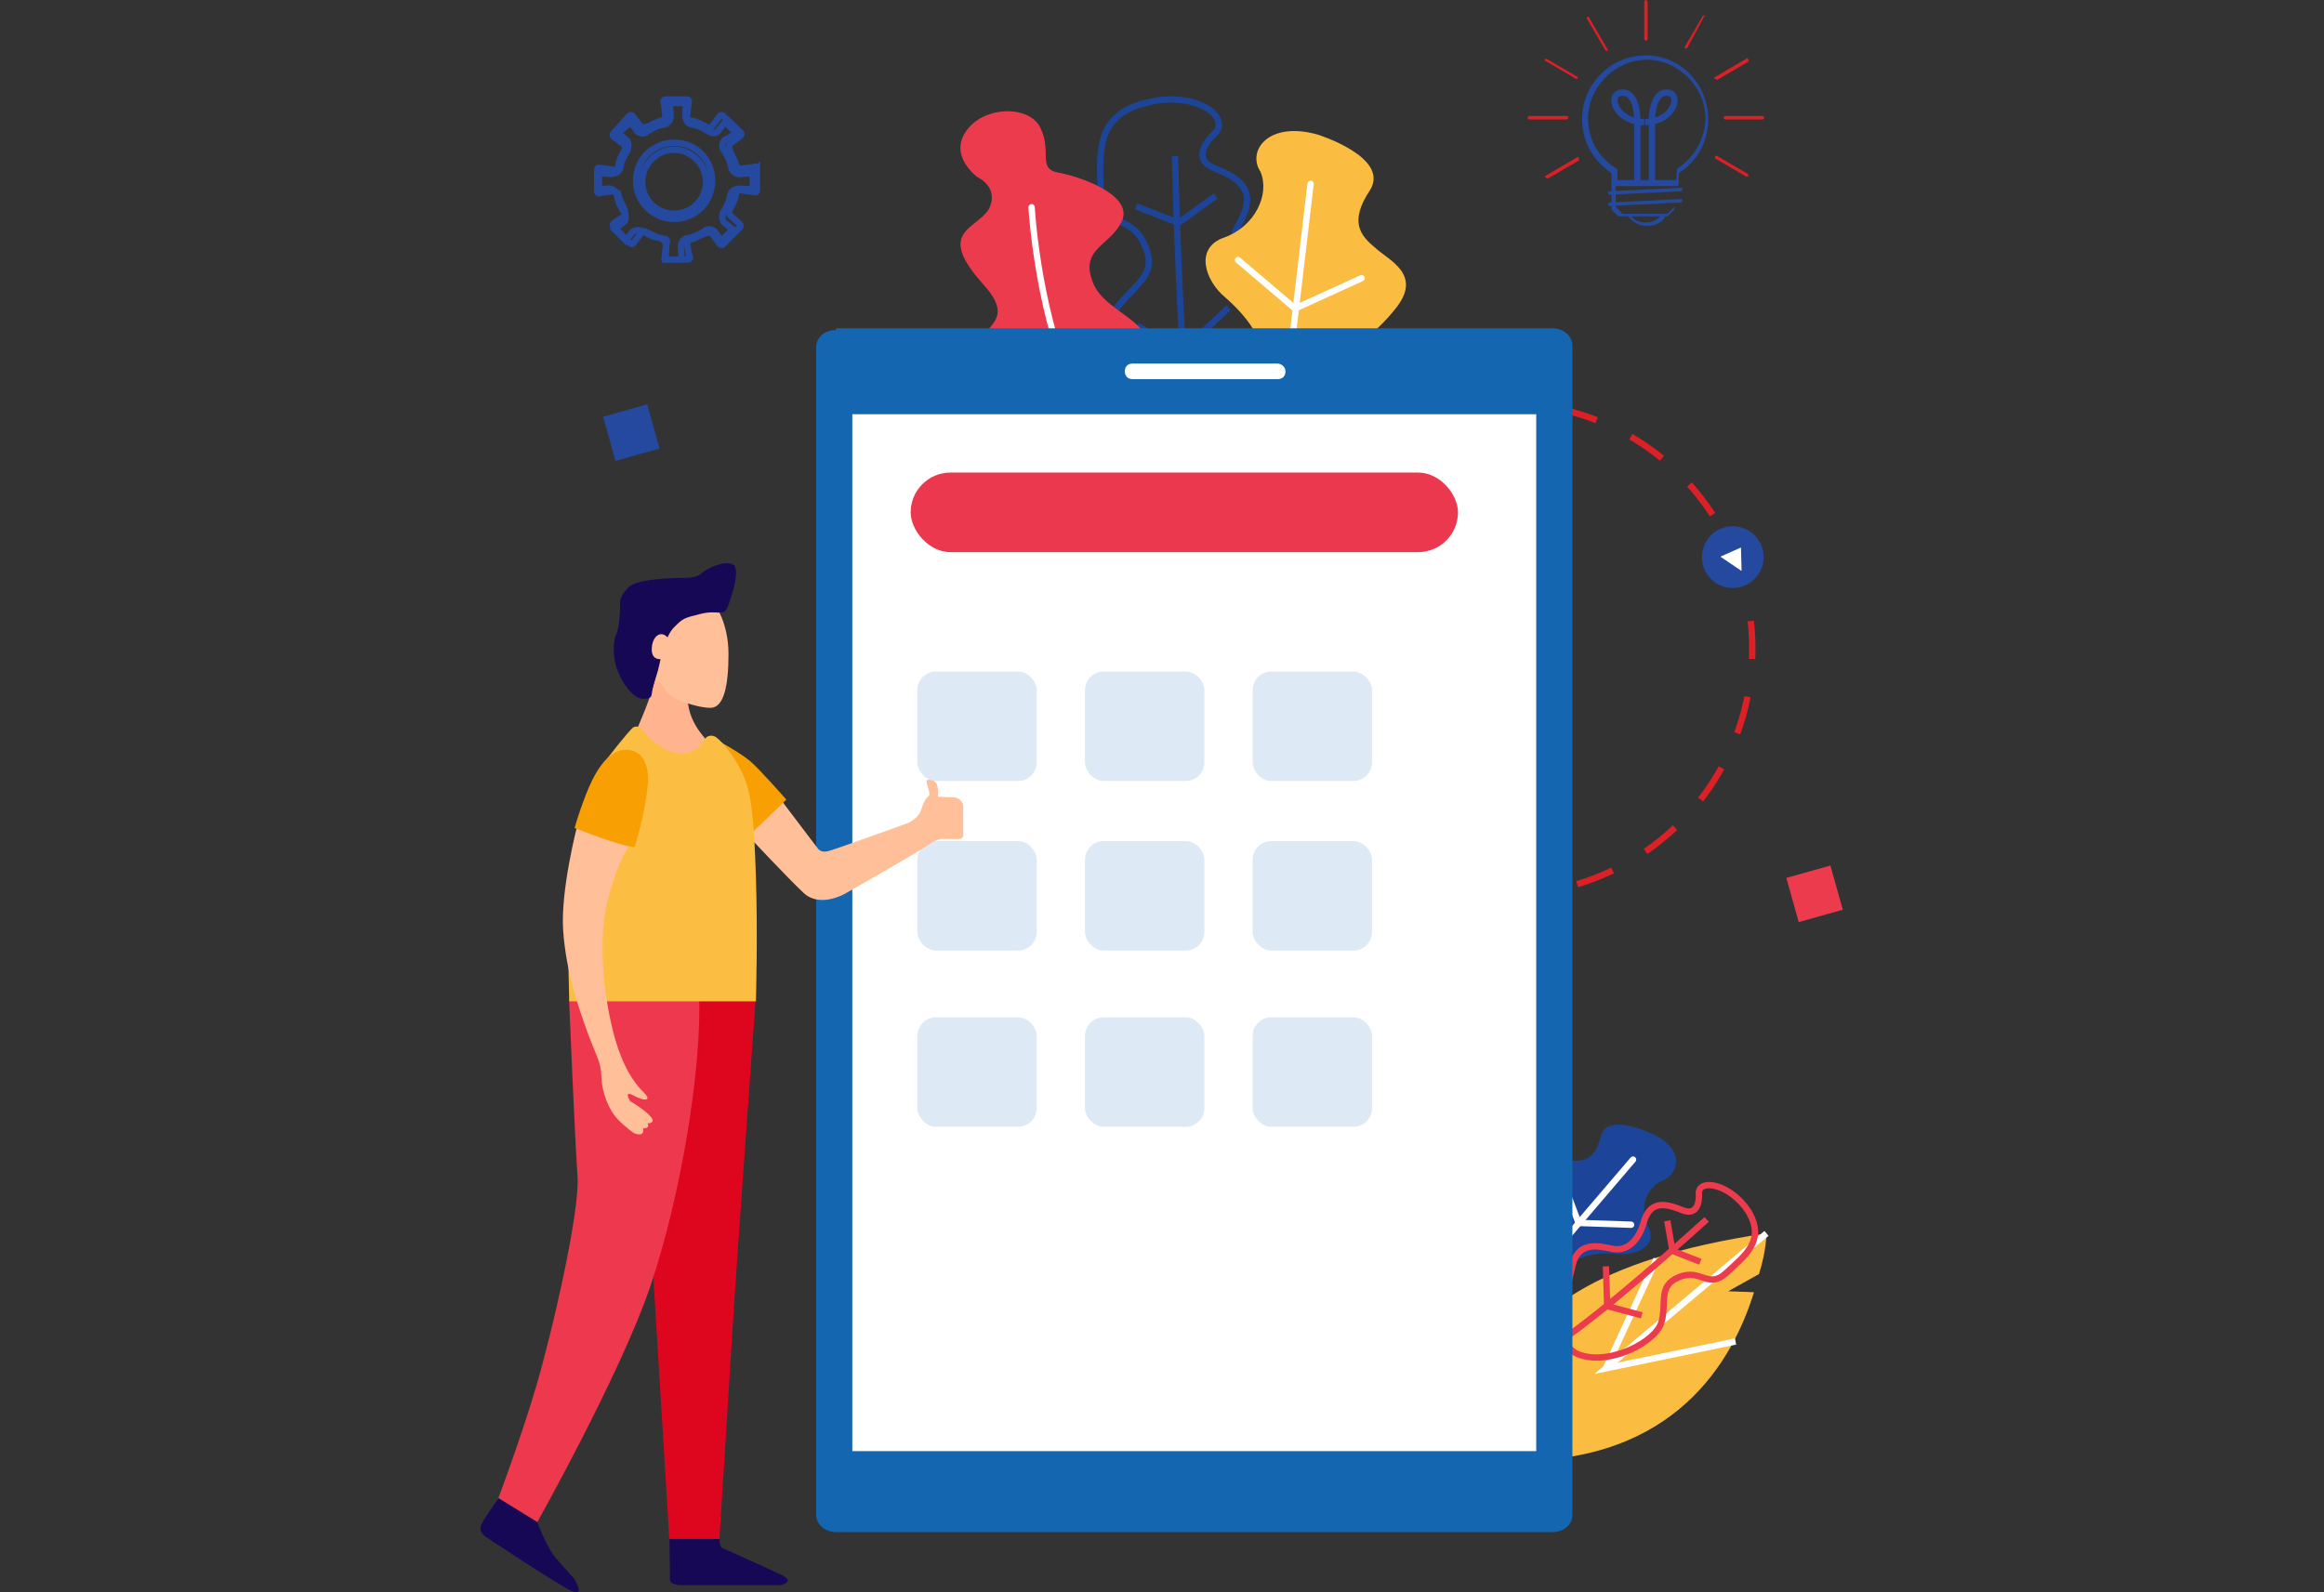
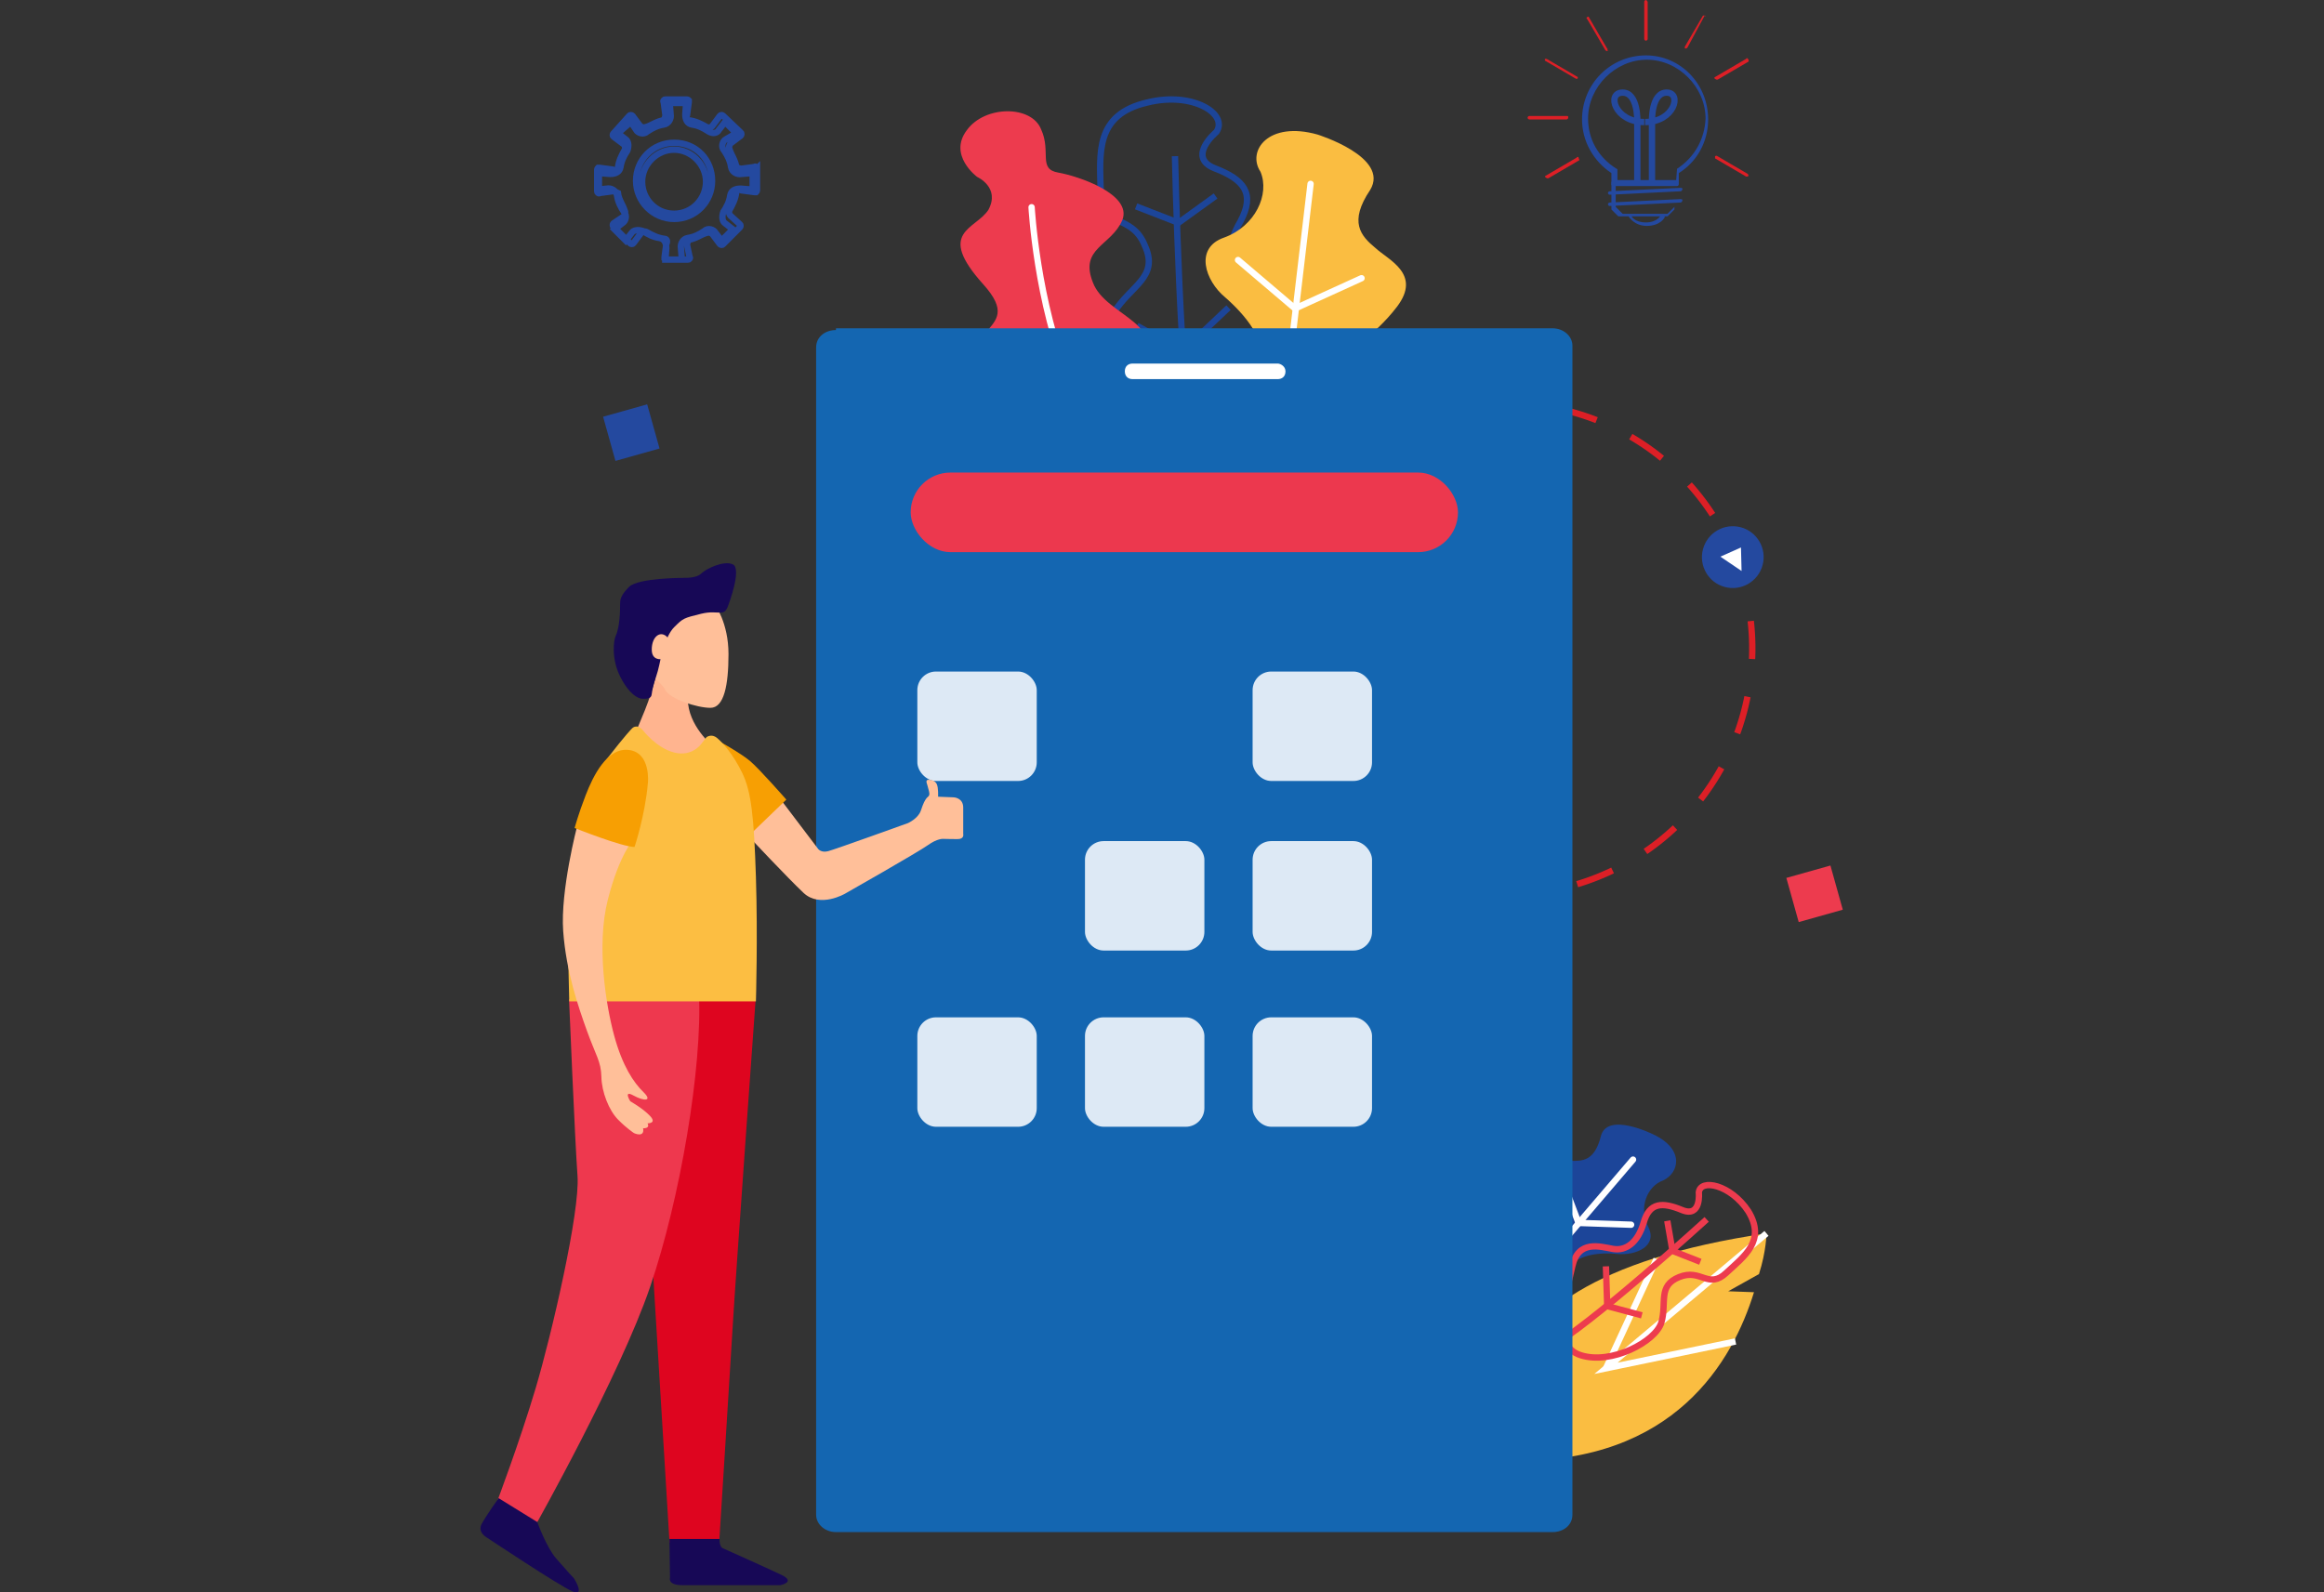
<svg xmlns="http://www.w3.org/2000/svg" width="445" height="305" viewBox="0 0 445 305" fill="none">
  <rect x="0" y="0" width="445" height="305" fill="#333333" stroke="none" />
  <path d="M338.245 236.231C338.245 236.231 338.228 239.607 336.808 244.021L330.915 247.315L335.855 247.496C331.782 260.717 320.62 280.202 289.722 279.783C289.797 280.485 270.972 246.1 338.245 236.231Z" fill="#FABD41" />
  <path d="M332.323 256.931L307.51 262.074L338.245 236.231" stroke="white" stroke-width="1.213" stroke-miterlimit="10" />
  <path d="M317.195 241.15L307.512 262.075" stroke="white" stroke-width="1.213" stroke-miterlimit="10" />
  <path d="M316.528 217.249C316.528 217.249 307.73 212.864 306.535 217.609C305.34 222.354 303.075 222.419 300.605 222.328C298.135 222.238 293.979 220.552 293.009 225.628C292.057 230.879 293.873 233.703 291.61 235.544C289.346 237.384 282.858 247.49 288.079 248.529C293.114 249.588 298.502 245.104 300.334 242.777C302.148 240.275 306.453 239.814 309.709 240.175C313.34 240.497 317.493 238.631 315.583 234.929C313.672 231.228 315.504 227.125 318.423 226.102C321.491 224.708 322.705 220.139 316.528 217.249Z" fill="#1C4599" />
  <path d="M312.694 222.098L287.127 252.004" stroke="white" stroke-width="1.213" stroke-miterlimit="10" stroke-linecap="round" stroke-linejoin="round" />
  <path d="M299.09 225.864L302.257 234.226L312.326 234.568" stroke="white" stroke-width="1.213" stroke-miterlimit="10" stroke-linecap="round" stroke-linejoin="round" />
  <path d="M325.291 228.384C325.291 228.384 325.818 233.3 322.056 231.75C318.293 230.199 315.842 230.284 314.739 234.131C313.637 237.978 311.355 239.643 308.847 239.202C306.339 238.76 302.221 237.425 301.064 242.521C299.925 247.793 296.636 257.733 302.7 259.57C308.577 261.426 316.997 256.973 318.118 253.302C319.22 249.455 317.366 246.28 321.538 244.59C325.71 242.9 327.097 247.013 330.539 243.803C333.981 240.594 338.209 237.655 334.763 231.987C331.373 226.845 325.571 225.691 325.291 228.384Z" stroke="#ED3B4E" stroke-width="1.213" stroke-miterlimit="10" />
  <path d="M326.793 233.55C326.793 233.55 304.028 254.278 296.675 258.084" stroke="#ED3B4E" stroke-width="1.213" stroke-miterlimit="10" />
  <path d="M307.504 242.542L307.751 250.15L314.376 251.927" stroke="#ED3B4E" stroke-width="1.213" stroke-miterlimit="10" />
  <path d="M319.252 233.825L320.247 239.579L325.581 241.671" stroke="#ED3B4E" stroke-width="1.213" stroke-miterlimit="10" />
  <path d="M276.396 169.726C251.356 163.017 236.509 137.232 243.234 112.134C249.959 87.036 275.709 72.129 300.75 78.839C325.79 85.548 340.637 111.333 333.912 136.431C327.187 161.529 301.437 176.436 276.396 169.726Z" stroke="#DD1F26" stroke-width="1.213" stroke-miterlimit="10" stroke-dasharray="7.28 7.28" />
  <path d="M330.262 112.425C327.111 111.581 325.243 108.336 326.089 105.177C326.935 102.018 330.176 100.142 333.327 100.987C336.479 101.831 338.347 105.076 337.501 108.235C336.654 111.393 333.414 113.269 330.262 112.425Z" fill="#24499F" />
  <path d="M333.477 109.361L329.419 106.616L333.362 104.857L333.477 109.361Z" fill="white" />
  <path d="M232.922 25.268C232.922 25.268 227.133 30.076 232.591 32.231C238.215 34.386 240.365 37.038 237.553 42.343C234.411 47.648 235.403 51.792 238.215 53.782C241.357 55.771 247.146 58.755 242.515 65.551C237.884 72.514 230.276 86.439 222.172 82.626C213.902 78.813 209.933 65.22 213.241 59.915C216.548 54.61 222.006 53.118 219.195 46.985C216.714 40.851 210.925 43.835 210.76 36.707C210.594 29.413 209.602 21.953 219.691 19.632C228.291 17.477 235.238 21.787 232.922 25.268Z" stroke="#1C4599" stroke-width="1.213" stroke-miterlimit="10" />
  <path d="M224.985 29.911C224.985 29.911 225.978 75.83 228.624 87.269" stroke="#1C4599" stroke-width="1.213" stroke-miterlimit="10" />
  <path d="M235.239 58.921L226.473 67.21L217.707 62.403" stroke="#1C4599" stroke-width="1.213" stroke-miterlimit="10" />
  <path d="M232.758 37.536L225.646 42.675L217.542 39.525" stroke="#1C4599" stroke-width="1.213" stroke-miterlimit="10" />
  <path d="M252.274 25.767C252.274 25.767 266.167 30.077 262.363 36.376C258.228 42.51 260.543 45.162 263.355 47.483C265.836 49.804 272.286 52.456 267.49 58.755C262.693 65.055 257.897 66.381 258.228 70.691C258.559 75.001 254.093 92.407 247.643 88.429C241.027 84.616 240.531 74.172 241.523 69.531C242.516 65.221 238.381 60.247 234.577 56.932C230.773 53.782 228.623 47.483 234.411 45.493C240.365 43.339 243.177 37.205 241.358 32.895C238.712 28.916 242.846 23.114 252.274 25.767Z" fill="#FABD41" />
  <path d="M250.95 35.215L244.004 94.065" stroke="white" stroke-width="1.213" stroke-miterlimit="10" stroke-linecap="round" stroke-linejoin="round" />
  <path d="M260.709 53.285L247.973 59.087L237.058 49.804" stroke="white" stroke-width="1.213" stroke-miterlimit="10" stroke-linecap="round" stroke-linejoin="round" />
  <path d="M187.111 33.889C187.111 33.889 181.487 29.744 185.126 24.937C188.599 20.13 197.53 20.13 199.35 24.771C201.334 29.081 198.688 32.397 202.657 33.06C206.461 33.723 216.881 37.204 214.896 42.178C212.746 47.151 206.627 47.482 209.273 54.113C211.754 60.744 224.655 61.904 218.039 71.188C211.423 80.305 196.042 92.904 188.103 77.156C180.495 61.407 197.365 64.557 188.268 54.445C179.172 44.333 186.78 44.001 189.261 40.188C191.576 35.878 187.111 33.889 187.111 33.889Z" fill="#ED3B4E" />
  <path d="M197.529 39.691C197.529 39.691 198.522 57.926 204.807 73.011C211.091 88.097 215.061 90.086 215.061 90.086" stroke="white" stroke-width="1.213" stroke-miterlimit="10" stroke-linecap="round" stroke-linejoin="round" />
  <path d="M160.068 63.212C157.981 63.212 156.272 64.54 156.272 66.531V290.118C156.272 291.944 157.981 293.438 160.068 293.438H297.29C299.378 293.438 301.086 292.11 301.086 290.118V66.2C301.086 64.374 299.378 62.88 297.29 62.88H160.068V63.212Z" fill="#1466B1" />
-   <path d="M295.371 78.123H161.99V279.147H295.371V78.123Z" fill="white" stroke="#1466B1" stroke-width="2.426" stroke-miterlimit="10" />
  <rect x="174.376" y="90.509" width="104.799" height="15.243" rx="7.622" fill="#EC384E" />
  <path d="M246.146 71.123C246.146 72.118 245.484 72.615 244.657 72.615H216.871C215.879 72.615 215.383 71.952 215.383 71.123C215.383 70.128 216.044 69.631 216.871 69.631H244.657C245.153 69.631 246.146 70.128 246.146 71.123Z" fill="white" />
  <path d="M350.491 165.773L342.051 168.146L344.418 176.606L352.858 174.234L350.491 165.773Z" fill="#ED3B4E" />
  <path d="M123.922 77.443L115.481 79.815L117.848 88.275L126.289 85.903L123.922 77.443Z" fill="#24499F" />
  <path d="M144.783 31.985C144.783 31.985 144.617 31.819 144.452 31.985L141.971 32.316C141.64 32.316 141.309 32.151 140.979 31.985C140.813 30.659 139.986 29.664 139.656 28.504C139.49 28.338 139.656 27.841 139.821 27.509L141.806 26.017C141.806 26.017 141.971 25.851 141.971 25.686C141.971 25.52 141.971 25.52 141.806 25.354L138.498 22.204C138.498 22.204 138.332 22.039 138.167 22.039C138.002 22.039 138.002 22.039 137.836 22.204L136.348 24.194C136.182 24.359 135.686 24.525 135.355 24.359C134.198 23.696 133.205 23.199 131.882 23.033C131.551 23.033 131.221 22.702 131.551 22.039L131.882 19.552C131.882 19.386 131.882 19.386 131.882 19.221C131.882 19.221 131.717 19.055 131.551 19.055H127.417C127.251 19.055 127.251 19.055 127.086 19.221C127.086 19.221 126.92 19.386 127.086 19.552L127.417 22.039C127.417 22.37 127.251 22.702 127.086 23.033C125.763 23.199 124.77 24.028 123.613 24.359C123.447 24.525 122.951 24.359 122.62 24.194L121.132 22.204C121.132 22.204 120.966 22.039 120.801 22.039C120.635 22.039 120.635 22.039 120.47 22.204L117.493 25.52C117.493 25.52 117.328 25.686 117.328 25.851C117.328 26.017 117.328 26.017 117.493 26.183L119.478 27.675C119.643 27.841 119.809 28.338 119.643 28.669C118.982 29.83 118.485 30.825 118.32 32.151C118.32 32.482 117.989 32.814 117.328 32.482L114.847 32.151C114.681 32.151 114.681 32.151 114.516 32.151C114.516 32.151 114.351 32.316 114.351 32.482V36.627C114.351 36.792 114.351 36.792 114.516 36.958C114.516 36.958 114.681 37.124 114.847 36.958L117.328 36.627C117.658 36.627 117.989 36.792 118.32 36.958C118.485 38.284 119.312 39.279 119.643 40.439C119.809 40.605 119.643 41.102 119.478 41.434L117.493 42.76C117.493 42.76 117.328 42.926 117.328 43.092C117.328 43.258 117.328 43.258 117.493 43.423L120.635 46.573C120.635 46.573 120.801 46.739 120.966 46.739C121.132 46.739 121.132 46.739 121.297 46.573L122.786 44.584C122.951 44.418 123.447 44.252 123.778 44.418C124.936 45.081 125.928 45.578 127.251 45.744C127.582 45.744 127.913 46.076 127.582 46.739L127.251 49.225C127.251 49.391 127.251 49.391 127.251 49.557C127.251 49.557 127.417 49.723 127.582 49.723H131.717C131.882 49.723 131.882 49.723 132.048 49.557C132.048 49.557 132.213 49.391 132.048 49.225L131.551 46.905C131.551 46.573 131.717 46.242 131.882 45.91C133.205 45.744 134.198 44.915 135.355 44.584C135.521 44.418 136.017 44.584 136.348 44.749L137.836 46.739C137.836 46.739 138.002 46.905 138.167 46.905C138.332 46.905 138.332 46.905 138.498 46.739L141.64 43.589C141.64 43.589 141.806 43.423 141.806 43.258C141.806 43.092 141.806 43.092 141.64 42.926L139.821 41.268C139.656 41.102 139.49 40.605 139.656 40.274C140.317 39.113 140.813 38.119 140.979 36.792C140.979 36.461 141.31 36.129 141.971 36.461L144.452 36.792C144.617 36.792 144.617 36.792 144.783 36.792C144.783 36.792 144.948 36.627 144.948 36.461V32.316C144.783 32.482 144.783 32.316 144.783 31.985ZM143.956 36.295L141.806 36.129C140.813 36.129 139.986 36.461 139.821 37.456C139.656 38.616 139.159 39.611 138.498 40.605C138.167 41.6 138.332 42.429 138.829 42.76L140.317 43.921L138.167 46.076L137.009 44.584C136.679 43.921 135.521 43.589 134.859 44.252C133.867 44.915 132.874 45.413 131.717 45.578C130.724 45.744 130.228 46.739 130.394 47.568L130.559 49.723H127.417L127.582 47.568C127.582 46.573 127.251 45.744 126.259 45.578C125.101 45.413 124.109 44.915 123.116 44.252C122.124 43.921 121.297 44.086 120.966 44.584L119.809 46.076L117.658 43.921L119.147 42.76C119.809 42.429 120.139 41.268 119.478 40.605C118.816 39.611 118.32 38.616 118.155 37.456C117.989 36.461 116.997 35.964 116.17 36.129L114.681 36.295V33.145L116.831 33.311C117.824 33.311 118.651 32.98 118.816 31.985C118.982 30.825 119.478 29.83 120.139 28.835C120.47 27.841 120.305 27.012 119.809 26.68L118.32 25.52L120.801 23.365L121.793 24.857C122.124 25.52 123.282 25.851 123.943 25.188C124.936 24.525 125.928 24.028 127.086 23.862C128.078 23.696 128.574 22.702 128.409 21.873L128.244 19.718H131.386L131.221 21.873C131.221 22.867 131.551 23.696 132.544 23.862C133.701 24.028 134.694 24.525 135.686 25.188C136.513 25.686 137.34 25.52 137.671 24.857L138.829 23.365L140.979 25.52L138.994 26.68C138.332 27.012 138.002 28.172 138.663 28.835C139.325 29.83 139.821 30.825 139.986 31.985C140.152 32.98 141.144 33.477 141.971 33.311L144.121 33.145V36.295H143.956Z" stroke="#24499F" stroke-width="1.213" stroke-miterlimit="10" />
  <path d="M129.071 27.343C124.936 27.343 121.794 30.659 121.794 34.638C121.794 38.616 125.102 41.931 129.071 41.931C133.206 41.931 136.348 38.616 136.348 34.638C136.348 30.659 133.371 27.343 129.071 27.343ZM129.071 40.937C125.598 40.937 122.952 38.119 122.952 34.803C122.952 31.488 125.763 28.67 129.071 28.67C132.379 28.67 135.191 31.488 135.191 34.803C135.191 38.119 132.544 40.937 129.071 40.937Z" stroke="#24499F" stroke-width="1.213" stroke-miterlimit="10" />
  <path d="M321.122 34.647H308.883C308.717 34.647 308.552 34.812 308.552 34.978V39.951V40.117L309.875 41.443H310.04H319.137H319.302L320.625 40.117V39.951V34.978C321.452 34.812 321.452 34.647 321.122 34.647ZM320.625 39.62L319.302 40.946H310.702L309.379 39.62V35.31H320.625V39.62Z" fill="#24499F" />
  <path d="M321.783 35.973L308.22 36.636C308.055 36.636 307.89 36.802 307.89 36.968C307.89 37.133 308.055 37.299 308.22 37.299L321.783 36.636C321.948 36.636 322.113 36.47 322.113 36.304C322.279 36.139 322.113 35.973 321.783 35.973Z" fill="#24499F" />
  <path d="M321.783 38.127L308.22 38.791C308.055 38.791 307.89 38.956 307.89 39.122C307.89 39.288 308.055 39.454 308.22 39.454L321.783 38.791C321.948 38.791 322.113 38.625 322.113 38.459C322.279 38.293 322.113 38.127 321.783 38.127Z" fill="#24499F" />
  <path d="M315.167 10.609C308.386 10.609 302.928 16.079 302.928 22.876C302.928 27.021 305.078 30.833 308.551 33.154V35.309C308.551 35.475 308.716 35.641 308.882 35.641H321.121C321.286 35.641 321.452 35.475 321.452 35.309V33.154C324.925 30.999 327.075 27.186 327.075 22.876C327.075 16.079 321.782 10.609 315.167 10.609ZM321.121 32.325L320.955 34.48H309.709V32.491C309.709 32.491 309.709 32.325 309.543 32.325C306.07 30.17 304.085 26.689 304.085 22.71C304.085 16.577 309.378 11.438 315.332 11.438C321.452 11.438 326.579 16.743 326.579 22.71C326.413 26.689 324.429 30.17 321.121 32.325Z" fill="#24499F" />
  <path d="M318.31 41.111C318.144 41.111 317.979 41.111 317.979 41.277C317.979 41.277 317.317 42.603 315.167 42.603C313.017 42.603 312.356 41.443 312.356 41.277C312.356 41.111 312.19 41.111 312.025 41.111C311.859 41.111 311.859 41.277 311.859 41.443C311.859 41.443 312.852 43.267 315.333 43.267C317.813 43.267 318.806 41.775 318.806 41.443C318.64 41.443 318.64 41.277 318.31 41.111Z" fill="#24499F" />
  <path d="M299.95 22.213H292.839C292.673 22.213 292.508 22.379 292.508 22.545C292.508 22.711 292.673 22.877 292.839 22.877H299.95C300.116 22.877 300.281 22.711 300.281 22.545C300.281 22.213 300.281 22.213 299.95 22.213Z" fill="#DD1F26" />
-   <path d="M337.495 22.213H330.384C330.218 22.213 330.053 22.379 330.053 22.545C330.053 22.711 330.218 22.877 330.384 22.877H337.495C337.661 22.877 337.826 22.711 337.826 22.545C337.661 22.213 337.495 22.213 337.495 22.213Z" fill="#DD1F26" />
  <path d="M302.265 30.171C302.265 30.005 301.935 30.005 301.935 30.171L295.98 33.652C295.815 33.652 295.815 33.984 295.98 33.984C295.98 33.984 296.146 34.15 296.311 34.15C296.311 34.15 296.311 34.15 296.477 34.15L302.431 30.668C302.265 30.337 302.265 30.171 302.265 30.171Z" fill="#DD1F26" />
  <path d="M334.683 11.272C334.683 11.107 334.353 11.107 334.353 11.272L328.398 14.754C328.233 14.754 328.233 15.085 328.398 15.085C328.398 15.085 328.564 15.251 328.729 15.251C328.729 15.251 328.729 15.251 328.895 15.251L334.849 11.77C334.849 11.604 334.849 11.438 334.683 11.272Z" fill="#DD1F26" />
  <path d="M326.412 2.984C326.247 2.984 326.082 2.984 326.082 2.984L322.608 8.952C322.608 9.117 322.608 9.283 322.608 9.283C322.608 9.283 322.608 9.283 322.774 9.283C322.939 9.283 322.939 9.283 323.105 9.117L326.412 2.984C326.743 3.315 326.743 2.984 326.412 2.984Z" fill="#DD1F26" />
  <path d="M315.166 0C315 0 314.835 0.166 314.835 0.332V7.46C314.835 7.626 315 7.791 315.166 7.791C315.331 7.791 315.497 7.626 315.497 7.46V0.332C315.331 0.166 315.331 0 315.166 0Z" fill="#DD1F26" />
  <path d="M307.723 9.283L304.25 3.316C304.25 3.15 303.919 3.15 303.919 3.316C303.754 3.316 303.754 3.647 303.919 3.647L307.392 9.615C307.392 9.615 307.558 9.781 307.723 9.781C307.723 9.781 307.723 9.781 307.888 9.781C307.723 9.615 307.888 9.283 307.723 9.283Z" fill="#DD1F26" />
  <path d="M334.682 33.321L328.728 29.84C328.563 29.84 328.397 29.84 328.397 30.005C328.397 30.171 328.397 30.337 328.397 30.337L334.352 33.818C334.352 33.818 334.352 33.818 334.517 33.818C334.517 33.818 334.682 33.818 334.848 33.652C334.848 33.818 334.848 33.652 334.682 33.321Z" fill="#DD1F26" />
  <path d="M302.1 14.754L296.146 11.273C295.981 11.273 295.815 11.273 295.815 11.273C295.815 11.438 295.815 11.604 295.815 11.604L301.77 15.085C301.77 15.085 301.77 15.085 301.935 15.085C302.1 15.085 302.1 15.085 302.1 14.754C302.266 14.92 302.266 14.754 302.1 14.754Z" fill="#DD1F26" />
  <path d="M316.323 34.647V23.208C316.323 23.208 316.158 17.738 319.135 17.738C322.112 17.738 320.623 23.374 315 23.374" stroke="#24499F" stroke-width="1.213" stroke-miterlimit="10" />
  <path d="M313.512 34.647V23.209C313.512 23.209 313.678 17.738 310.7 17.738C307.558 17.738 309.212 23.374 314.835 23.374" stroke="#24499F" stroke-width="1.213" stroke-miterlimit="10" />
  <rect x="175.652" y="128.618" width="22.865" height="20.96" rx="3.567" fill="#DDE9F5" />
-   <rect x="175.652" y="161.095" width="22.865" height="20.96" rx="3.567" fill="#DDE9F5" />
  <rect x="175.652" y="194.849" width="22.865" height="20.96" rx="3.567" fill="#DDE9F5" />
-   <rect x="207.751" y="128.618" width="22.865" height="20.96" rx="3.567" fill="#DDE9F5" />
  <rect x="207.751" y="161.095" width="22.865" height="20.96" rx="3.567" fill="#DDE9F5" />
  <rect x="207.751" y="194.849" width="22.865" height="20.96" rx="3.567" fill="#DDE9F5" />
  <rect x="239.851" y="128.618" width="22.865" height="20.96" rx="3.567" fill="#DDE9F5" />
  <rect x="239.851" y="161.095" width="22.865" height="20.96" rx="3.567" fill="#DDE9F5" />
  <rect x="239.851" y="194.849" width="22.865" height="20.96" rx="3.567" fill="#DDE9F5" />
  <path d="M144.732 190.826C144.732 190.826 140.861 244.42 140.305 253.924C139.741 263.428 137.707 295.444 137.707 295.444H128.2L121.784 190.239L144.732 190.826Z" fill="#DE051F" />
  <path d="M108.961 191.387C108.961 191.387 110.082 218.388 110.583 225.234C111.076 232.08 105.655 255.489 102.564 265.891C99.463 276.302 95.1 287.825 95.1 287.825L102.564 292.092C102.564 292.092 118.684 263.446 124.463 246.545C130.234 229.644 134.535 204.349 133.827 190.097L108.961 191.387Z" fill="#EE384E" />
  <path d="M149.42 153.04L156.669 162.606C156.669 162.606 157.233 163.371 158.577 163.024C159.912 162.678 173.864 157.645 173.864 157.645C173.864 157.645 175.808 156.783 176.328 155.245C176.839 153.707 177.081 153.333 177.385 152.915C177.69 152.498 178.138 152.551 177.878 151.52C177.618 150.497 177.475 150.07 177.475 150.07C177.475 150.07 177.17 149.35 177.779 149.35C178.389 149.35 179.043 149.493 179.383 150.195C179.706 150.897 179.625 152.595 179.625 152.595L182.609 152.711C182.609 152.711 184.437 152.773 184.437 154.667C184.437 156.561 184.437 159.726 184.437 159.726C184.437 159.726 184.697 160.713 183.362 160.713C182.027 160.713 180.62 160.668 180.62 160.668C180.62 160.668 179.5 160.553 177.663 161.877C175.826 163.202 161.848 171.142 161.848 171.142C161.848 171.142 157.018 174.004 153.846 170.999C150.674 167.994 143.712 160.562 143.712 160.562L143.362 158.206L149.42 153.04Z" fill="#FFBF99" />
  <path d="M126.084 127.418C126.084 127.418 125.224 131.703 123.495 135.998C121.765 140.292 120.905 141.999 120.905 141.999C120.905 141.999 126.084 148 131.281 147.138C136.461 146.284 136.461 142.852 136.461 142.852C136.461 142.852 131.703 138.994 131.703 133.846C131.703 128.698 131.703 128.707 131.703 128.707L126.084 127.418Z" fill="#FFB48F" />
  <path d="M137.52 141.866C137.52 141.866 141.821 144.24 143.604 145.743C145.396 147.245 150.566 153.149 150.566 153.149L143.487 159.968L138.559 154.42L137.52 141.866Z" fill="#F79F03" />
  <path d="M123.094 139.855C123.094 139.855 125.684 143.287 129.142 144.14C132.601 144.994 134.322 142.424 134.322 142.424L135.271 141.197C135.271 141.197 136.23 140.45 137.287 141.331C138.345 142.193 140.361 144.416 142.108 148.008C143.864 151.591 144.375 156.498 144.743 167.959C145.11 179.419 144.743 191.786 144.743 191.786H108.999L108.578 173.978C108.578 173.978 112.377 150.293 116.114 145.474C119.85 140.655 120.935 139.606 120.935 139.606C120.935 139.606 121.795 138.432 123.094 139.855Z" fill="#FCBE42" />
  <path d="M136.902 115.833C136.902 115.833 139.492 119.264 139.492 125.275C139.492 131.276 138.632 135.57 136.033 135.57C133.435 135.57 128.247 133.854 127.386 132.138C126.526 130.422 124.797 130.422 124.797 126.999C124.797 123.576 129.116 115.85 132.584 115.85C136.042 115.85 136.902 115.833 136.902 115.833Z" fill="#FFBF99" />
  <path d="M139.489 115.833C139.489 115.833 142.079 108.978 140.35 108.107C138.62 107.253 135.17 108.96 134.301 109.823C133.441 110.676 131.712 110.676 130.842 110.676C130.842 110.676 122.196 110.676 120.466 112.392C118.737 114.108 118.737 114.962 118.737 115.824C118.737 116.678 118.728 120.047 117.877 121.825C117.509 122.599 117.016 126.111 118.737 129.551C120.457 132.983 122.196 133.837 123.056 133.837C123.916 133.837 124.696 133.837 124.785 132.983C124.884 132.059 125.224 130.752 125.645 129.551C126.058 128.404 126.506 126.12 126.506 126.12C126.506 126.12 127.366 121.834 129.095 120.118C130.825 118.402 130.825 118.402 134.274 117.549C137.76 116.704 138.629 118.402 139.489 115.833Z" fill="#170856" />
  <path d="M127.834 122.101C129.116 123.559 127.386 126.128 127.386 126.128C127.386 126.128 124.797 126.982 124.797 124.412C124.797 121.843 126.544 120.634 127.834 122.101Z" fill="#FFBF99" />
  <path d="M110.52 158.197C110.52 158.197 107.276 170.582 107.84 178.344C108.405 186.097 110.726 192.818 112.41 197.495C114.095 202.171 115.089 203.291 115.152 206.234C115.215 209.177 116.604 212.662 118.324 214.414C120.045 216.165 121.424 217.037 121.424 217.037C121.424 217.037 123.467 217.979 123.145 216.094C123.145 216.094 124.516 216.201 123.996 215.152C123.996 215.152 125.824 215.187 124.489 213.756C123.154 212.316 120.69 210.929 120.69 210.929C120.69 210.929 119.283 208.697 121.29 209.817C123.297 210.929 125.053 210.973 123.199 209.159C121.335 207.346 119.184 204.172 117.607 198.366C116.03 192.569 114.158 181.109 116.389 172.307C118.62 163.505 121.442 160.571 121.442 160.571L110.52 158.197Z" fill="#FFBF99" />
  <path d="M102.878 291.513C102.878 291.513 104.598 296.305 106.507 298.51C108.415 300.715 109.921 302.324 109.921 302.324C109.921 302.324 112.143 305.854 109.634 304.805C107.134 303.756 93.299 294.536 93.299 294.536C93.299 294.536 91.328 293.523 92.242 291.851C93.156 290.18 95.477 286.943 95.477 286.943L102.878 291.513Z" fill="#170856" />
  <path d="M128.292 302.211C128.292 302.211 127.781 303.607 130.685 303.607C133.588 303.607 149.421 303.607 149.421 303.607C149.421 303.607 152.467 303.002 149.663 301.651C146.84 300.3 138.399 296.53 138.399 296.53C138.399 296.53 137.754 296.361 137.772 294.752H128.185L128.292 302.211Z" fill="#170856" />
  <path d="M124.061 149.946C124.061 149.946 124.671 144.194 120.45 143.643C116.23 143.091 113.551 148.675 112.144 152.302C110.737 155.93 110.029 158.588 110.029 158.588C110.029 158.588 119.106 162.215 121.499 162.215C121.508 162.215 123.524 156.187 124.061 149.946Z" fill="#F79F03" />
</svg>